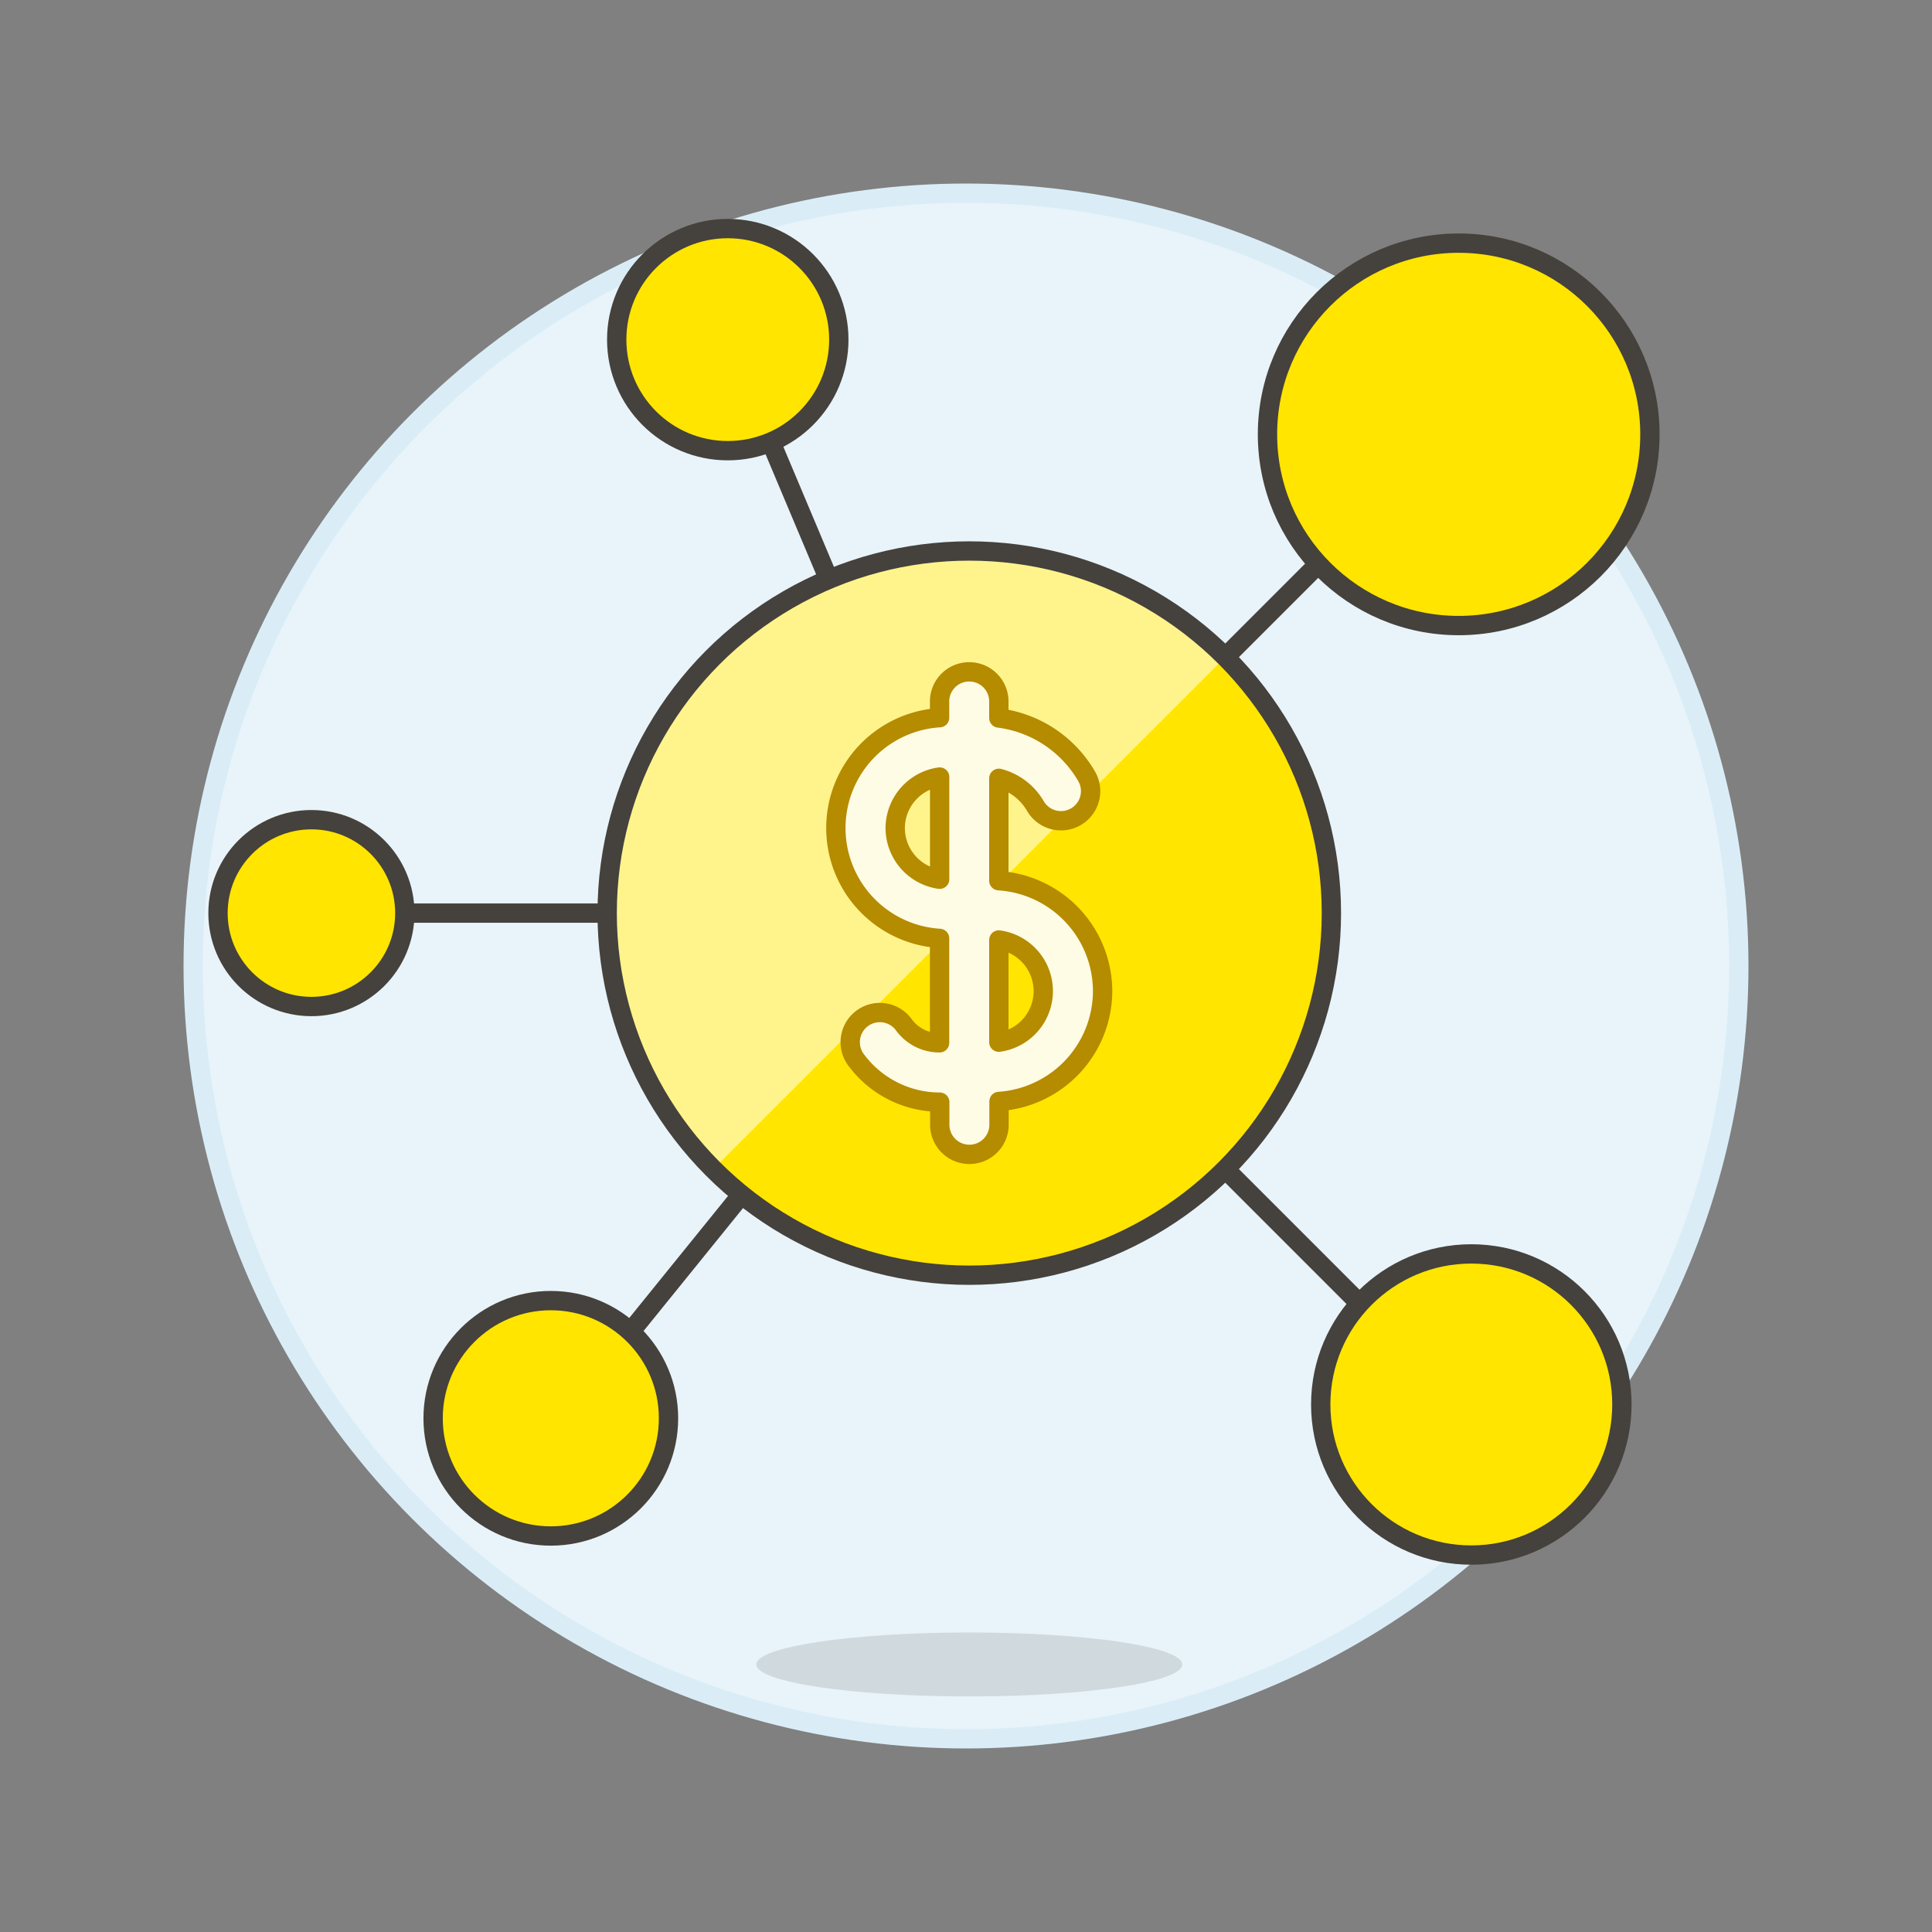
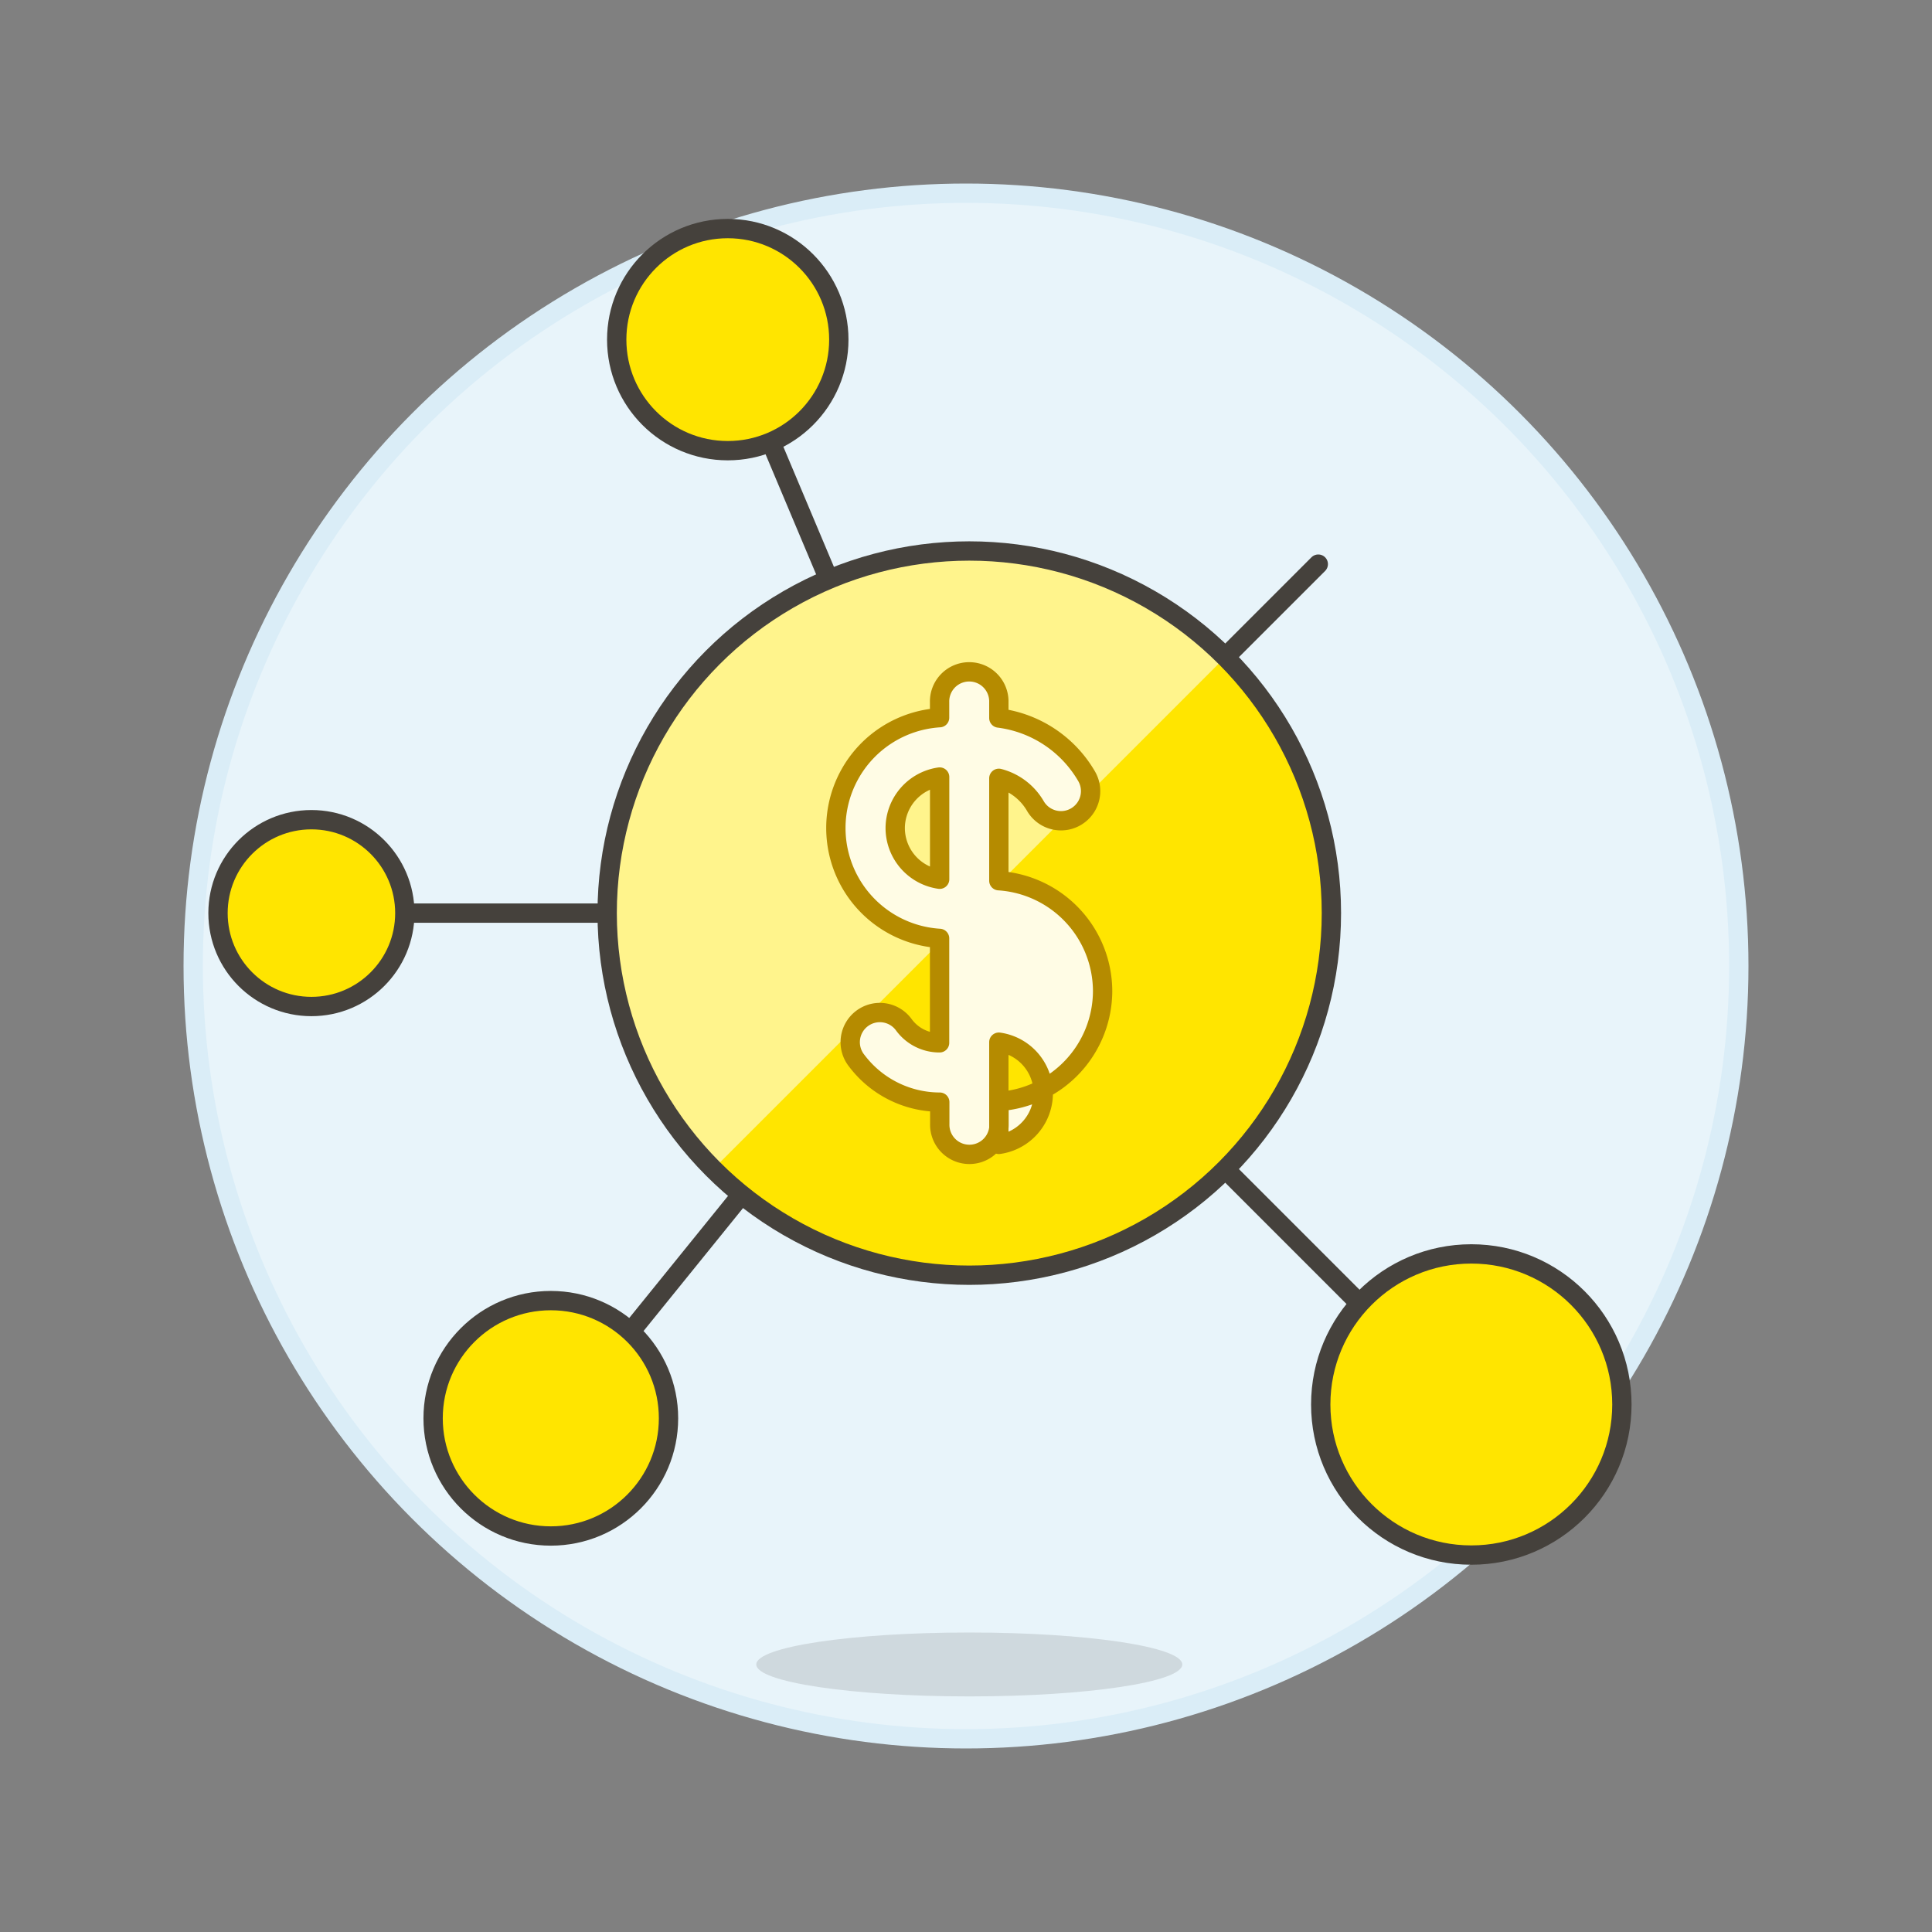
<svg xmlns="http://www.w3.org/2000/svg" viewBox="0 0 100 100">
  <rect x="0" y="0" width="100" height="100" fill="#808080" stroke="none" />
  <g class="nc-icon-wrapper">
    <defs />
    <circle class="a" cx="50" cy="50" r="40" fill="#e8f4fa" stroke="#daedf7" stroke-miterlimit="10" />
    <path class="b" d="M39.9 22.877l2.995 7.112" fill="none" stroke="#45413c" stroke-linecap="round" stroke-linejoin="round" />
    <path class="b" d="M68.234 29.199l-4.811 4.811" fill="none" stroke="#45413c" stroke-linecap="round" stroke-linejoin="round" />
    <path class="b" d="M70.375 67.468l-6.952-6.953" fill="none" stroke="#45413c" stroke-linecap="round" stroke-linejoin="round" />
    <path class="b" d="M32.637 68.93l5.743-7.097" fill="none" stroke="#45413c" stroke-linecap="round" stroke-linejoin="round" />
    <path class="b" d="M20.954 47.262h10.474" fill="none" stroke="#45413c" stroke-linecap="round" stroke-linejoin="round" />
-     <circle class="c" cx="75.502" cy="22.482" r="9.897" stroke="#45413c" stroke-linecap="round" stroke-linejoin="round" fill="#ffe500" />
    <circle class="c" cx="16.119" cy="47.262" r="4.835" stroke="#45413c" stroke-linecap="round" stroke-linejoin="round" fill="#ffe500" />
    <circle class="c" cx="37.669" cy="17.579" r="5.748" stroke="#45413c" stroke-linecap="round" stroke-linejoin="round" fill="#ffe500" />
    <circle class="c" cx="76.155" cy="72.696" r="7.794" stroke="#45413c" stroke-linecap="round" stroke-linejoin="round" fill="#ffe500" />
    <circle class="c" cx="28.51" cy="73.411" r="6.092" stroke="#45413c" stroke-linecap="round" stroke-linejoin="round" fill="#ffe500" />
    <circle class="d" cx="50.17" cy="47.262" r="18.743" style="" fill="#ffe500" />
    <path class="e" d="M36.917 60.515a18.743 18.743 0 0 1 26.506-26.506z" style="" fill="#fff48c" />
    <circle class="b" cx="50.17" cy="47.262" r="18.743" fill="none" stroke="#45413c" stroke-linecap="round" stroke-linejoin="round" />
-     <path class="f" d="M57.071 51.3a5.742 5.742 0 0 0-5.371-5.714v-5.3a3.075 3.075 0 0 1 1.889 1.431 1.533 1.533 0 0 0 2.654-1.537 6.154 6.154 0 0 0-4.543-3.015v-.818a1.534 1.534 0 1 0-3.067 0v.8a5.723 5.723 0 0 0 0 11.424v5.405a2.282 2.282 0 0 1-1.842-.922 1.534 1.534 0 1 0-2.449 1.846 5.394 5.394 0 0 0 4.3 2.147v1.13a1.534 1.534 0 1 0 3.067 0V57.01a5.742 5.742 0 0 0 5.362-5.71zm-10.735-8.436a2.679 2.679 0 0 1 2.3-2.645v5.29a2.68 2.68 0 0 1-2.3-2.645zM51.7 53.943v-5.29a2.671 2.671 0 0 1 0 5.29z" stroke-linecap="round" stroke-linejoin="round" fill="#fffce5" stroke="#b58b00" />
+     <path class="f" d="M57.071 51.3a5.742 5.742 0 0 0-5.371-5.714v-5.3a3.075 3.075 0 0 1 1.889 1.431 1.533 1.533 0 0 0 2.654-1.537 6.154 6.154 0 0 0-4.543-3.015v-.818a1.534 1.534 0 1 0-3.067 0v.8a5.723 5.723 0 0 0 0 11.424v5.405a2.282 2.282 0 0 1-1.842-.922 1.534 1.534 0 1 0-2.449 1.846 5.394 5.394 0 0 0 4.3 2.147v1.13a1.534 1.534 0 1 0 3.067 0V57.01a5.742 5.742 0 0 0 5.362-5.71zm-10.735-8.436a2.679 2.679 0 0 1 2.3-2.645v5.29a2.68 2.68 0 0 1-2.3-2.645zM51.7 53.943a2.671 2.671 0 0 1 0 5.29z" stroke-linecap="round" stroke-linejoin="round" fill="#fffce5" stroke="#b58b00" />
    <ellipse class="g" cx="50.17" cy="86.152" rx="11.025" ry="1.654" fill="#45413c" opacity="0.15" />
  </g>
</svg>